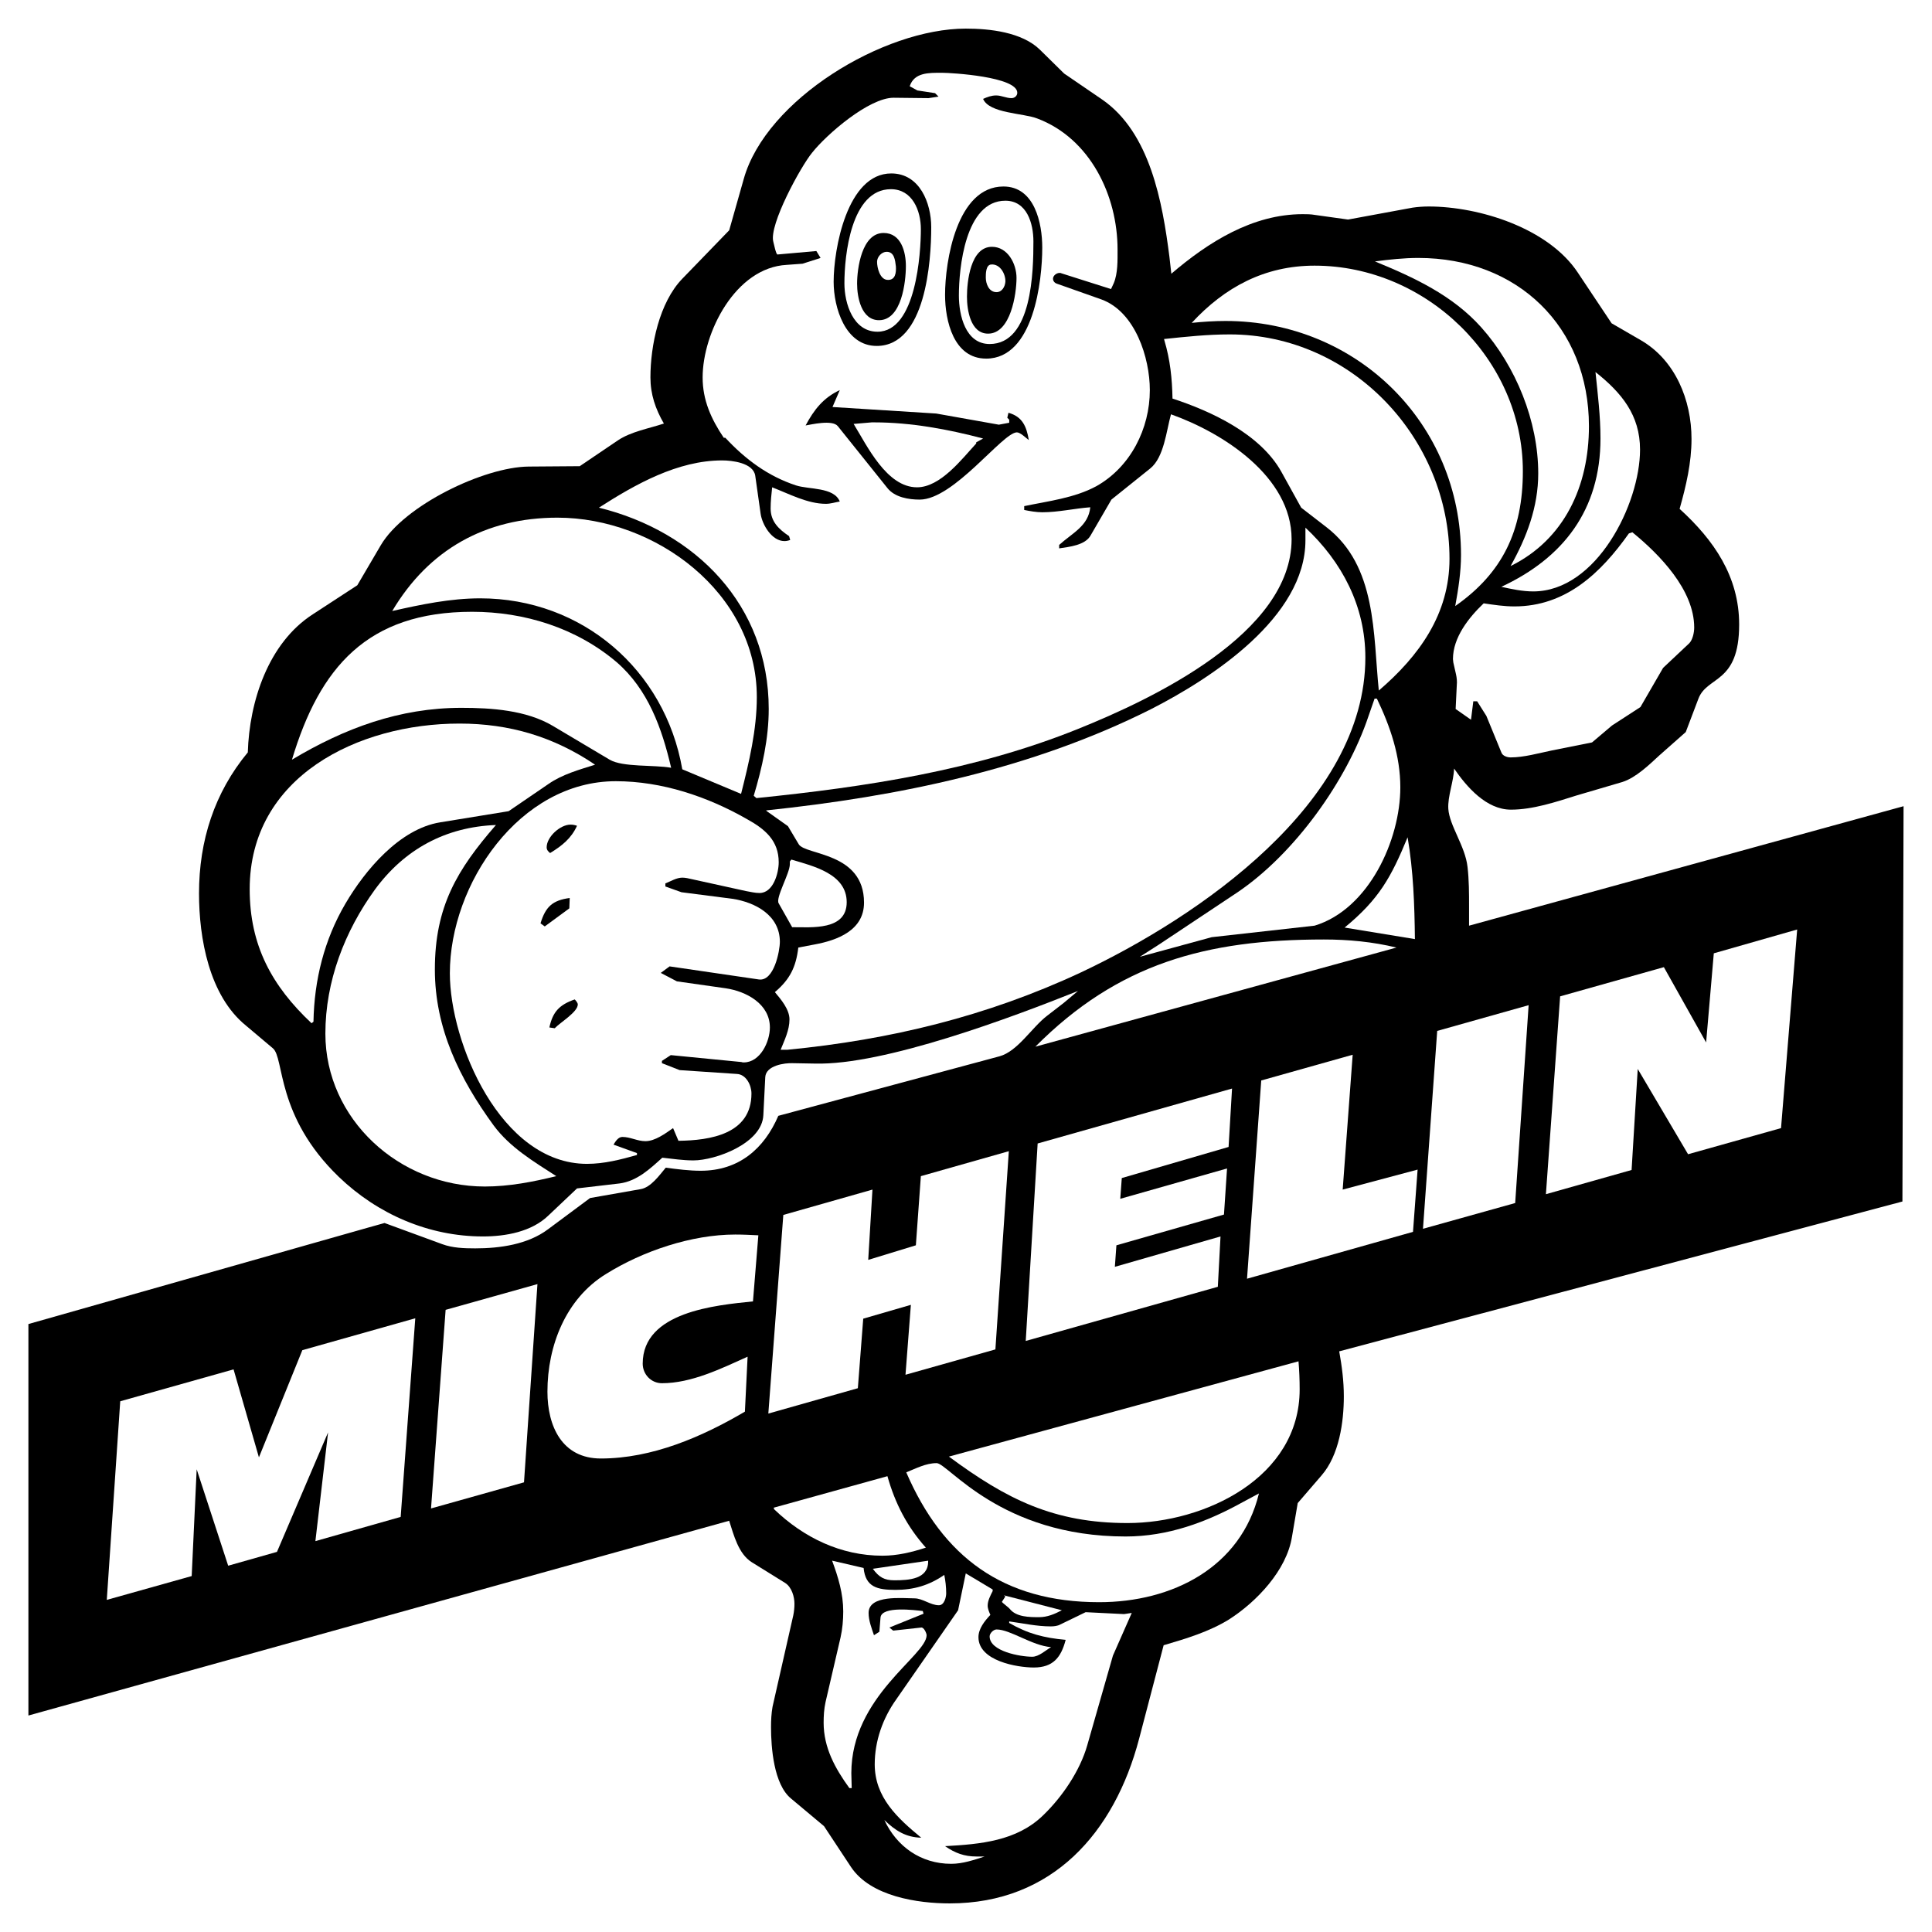
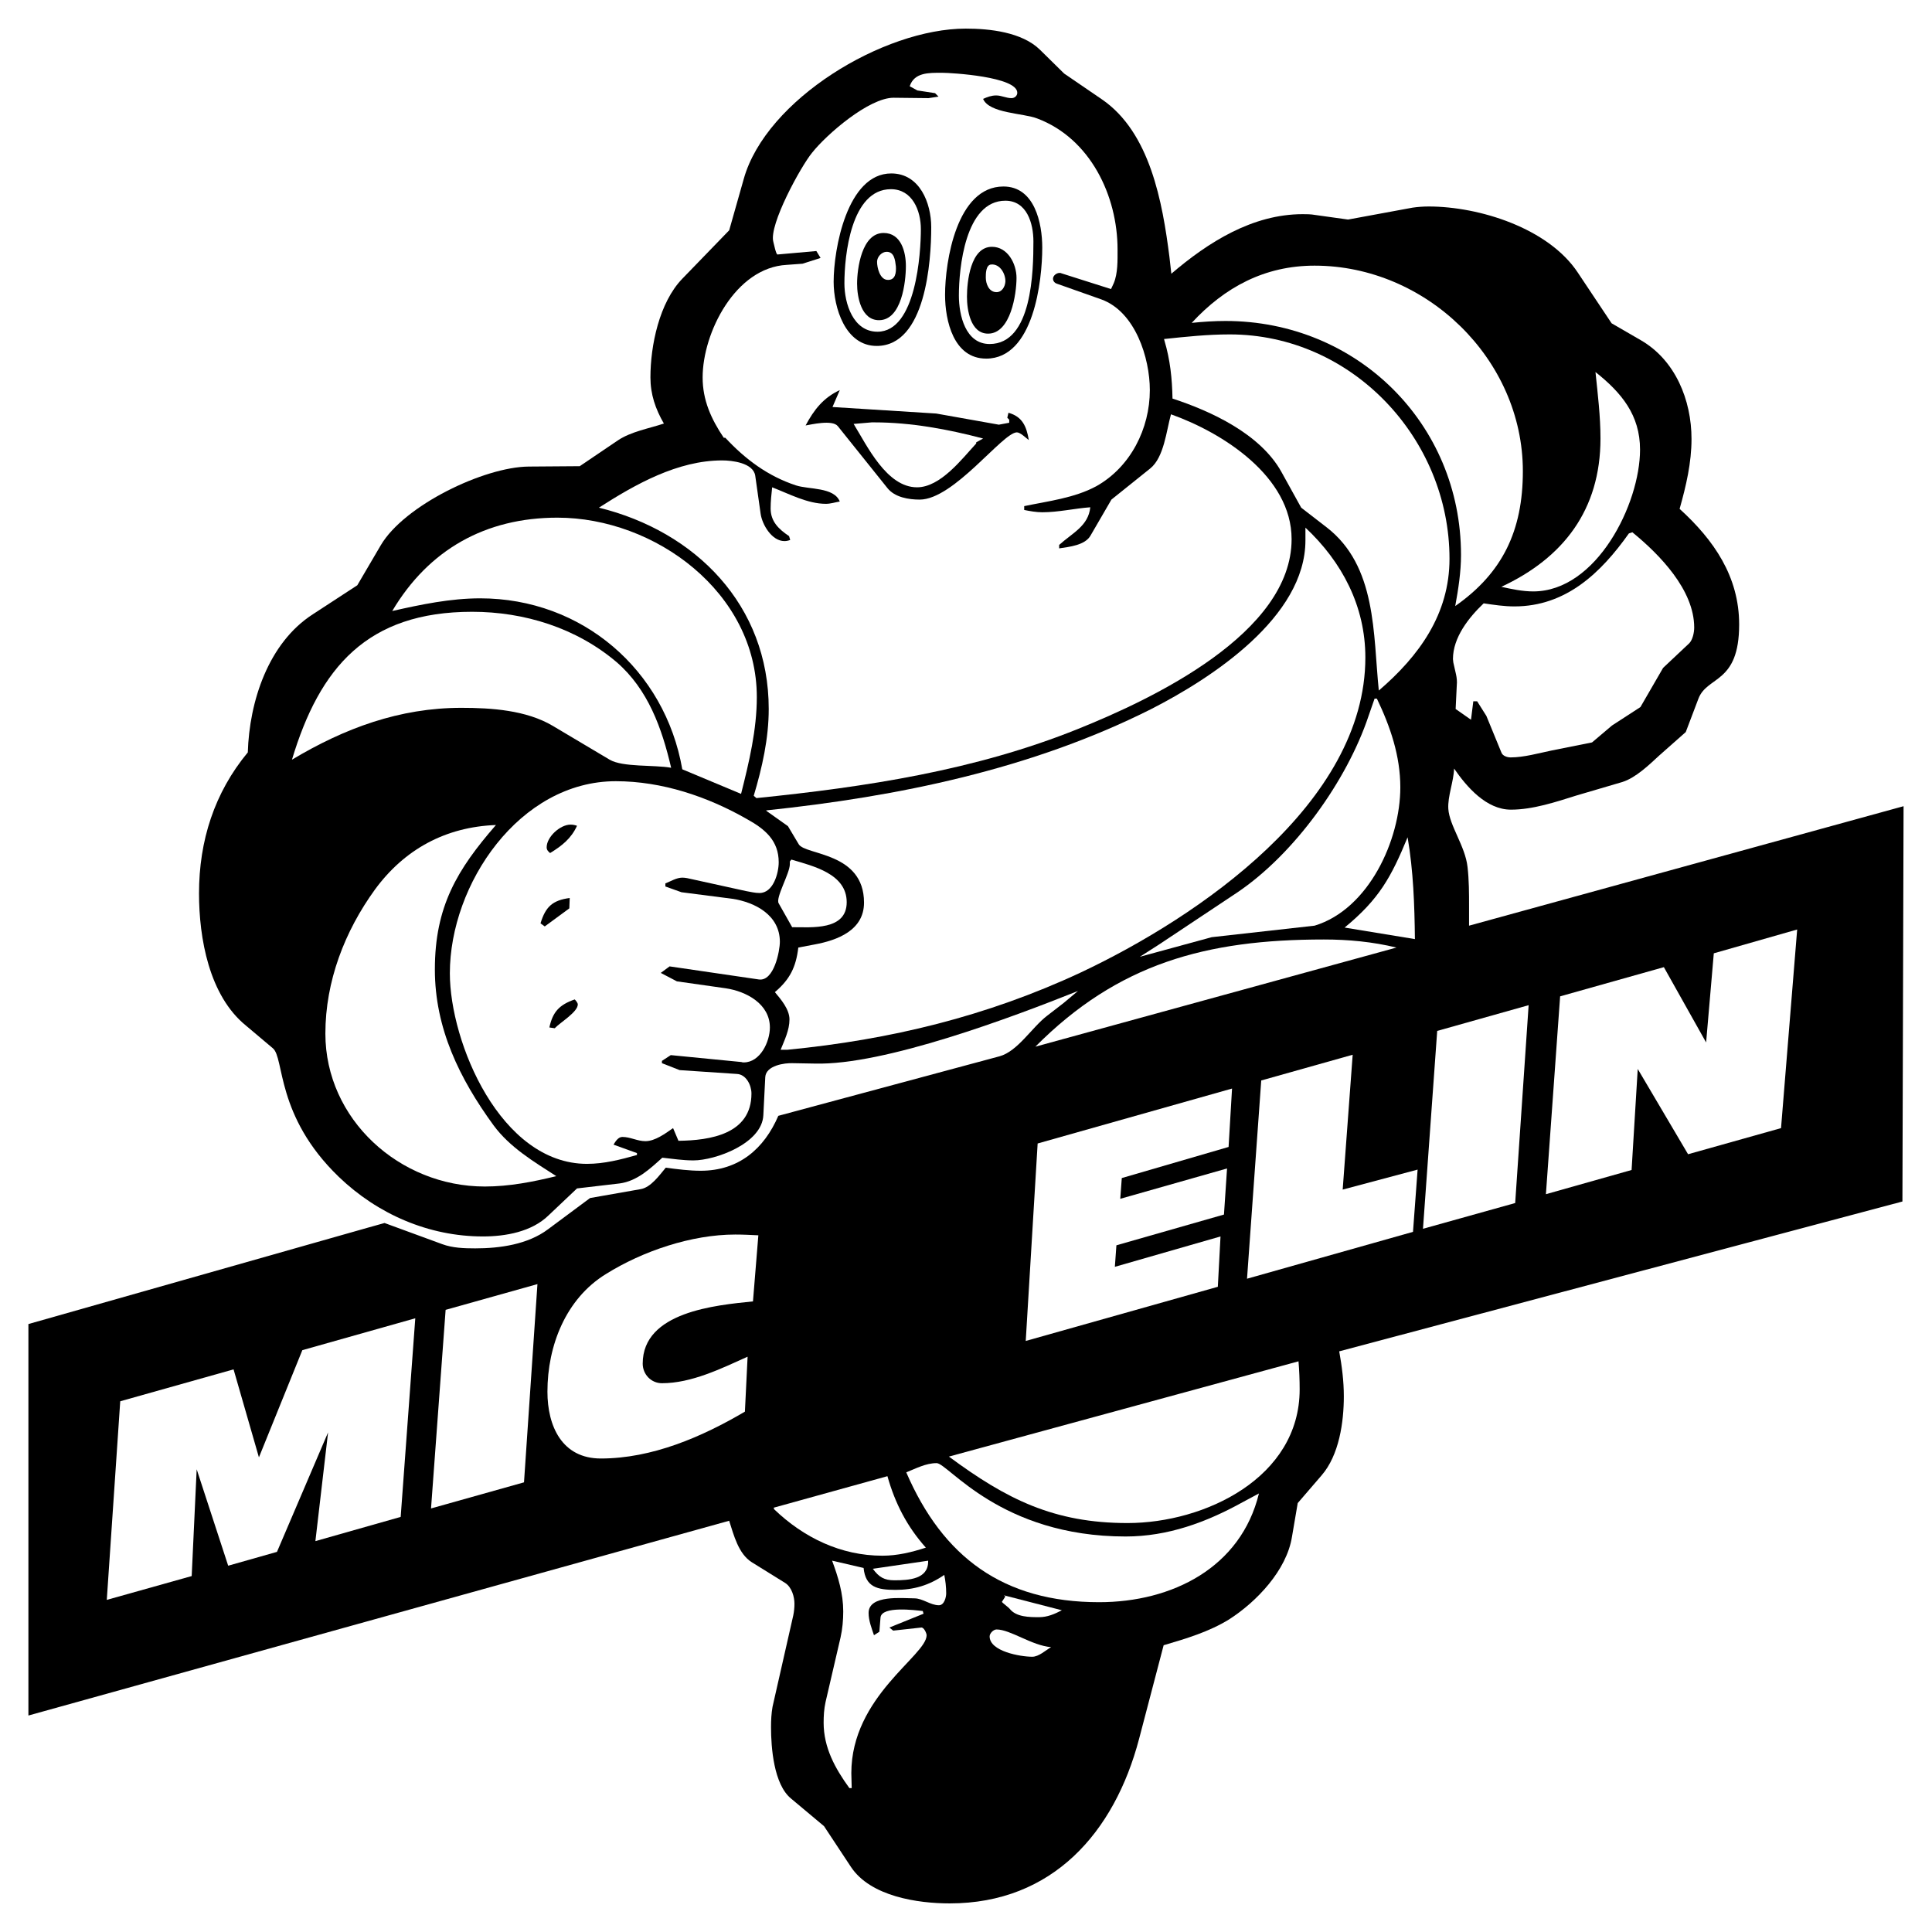
<svg xmlns="http://www.w3.org/2000/svg" version="1.0" id="Layer_1" x="0px" y="0px" width="192.756px" height="192.756px" viewBox="0 0 192.756 192.756" enable-background="new 0 0 192.756 192.756" xml:space="preserve">
  <g>
    <polygon fill-rule="evenodd" clip-rule="evenodd" fill="#FFFFFF" points="0,0 192.756,0 192.756,192.756 0,192.756 0,0  " />
    <path fill-rule="evenodd" clip-rule="evenodd" d="M2.834,171.158v-39.057l33.884-9.621l1.648-0.461l5.75,2.109   c1.035,0.383,2.185,0.422,3.296,0.422c2.453,0,5.251-0.385,7.282-1.918l4.178-3.104l5.021-0.883   c1.035-0.152,1.917-1.418,2.529-2.146c1.15,0.154,2.338,0.307,3.488,0.307c3.794,0,6.324-2.184,7.743-5.48l22.078-5.941   c1.801-0.498,3.219-2.875,4.714-4.023l1.687-1.305l1.418-1.188c-6.516,2.607-19.356,7.436-26.255,7.244l-2.185-0.039   c-0.843-0.037-2.683,0.23-2.759,1.381l-0.192,3.795c-0.115,2.836-4.791,4.523-6.976,4.523c-1.035,0-2.07-0.154-3.104-0.27   c-1.227,1.111-2.53,2.338-4.254,2.568l-4.255,0.498l-2.836,2.684c-1.687,1.648-4.293,2.107-6.554,2.107   c-5.405,0-10.502-2.223-14.374-5.941c-6.324-6.094-5.404-11.881-6.592-12.84l-2.683-2.262c-3.68-2.99-4.676-8.739-4.676-13.185   c0-5.251,1.533-10.042,4.868-14.067c0.153-5.06,2.031-10.924,6.516-13.798l4.408-2.875l2.338-3.986   c2.338-3.986,10.311-7.819,14.757-7.857l5.098-0.038l3.795-2.568c1.303-0.881,3.105-1.188,4.6-1.687   c-0.843-1.457-1.342-2.913-1.342-4.599c0-3.182,0.882-7.475,3.182-9.851l4.676-4.83l1.456-5.136   C76.428,9.944,88.118,2.854,96.359,2.854c2.376,0,5.596,0.345,7.397,2.108l2.415,2.377l3.757,2.568   c4.829,3.296,6.056,10.311,6.746,15.715l0.191,1.687c3.68-3.143,8.088-5.941,13.108-5.941c0.384,0,0.805,0,1.227,0.077l3.297,0.46   l6.439-1.188c0.536-0.077,1.073-0.115,1.609-0.115c5.021,0,11.921,2.146,14.872,6.593l3.373,5.06l2.913,1.687   c3.449,1.993,5.06,5.979,5.06,9.851c0,2.376-0.537,4.676-1.188,6.976c3.411,3.105,5.941,6.746,5.941,11.537   c0,5.941-3.182,5.098-4.063,7.398l-1.265,3.334l-2.645,2.338c-0.997,0.92-2.338,2.223-3.68,2.645l-4.562,1.341   c-2.07,0.651-4.369,1.418-6.555,1.418c-2.453,0-4.407-2.262-5.672-4.102c-0.039,1.303-0.652,2.76-0.575,4.024   c0.115,1.687,1.687,3.718,1.916,5.788c0.153,1.303,0.153,2.645,0.153,3.948c0,0.651,0,1.265,0,1.917l43.351-11.92l-0.114,39.44   l-56.191,14.949c0.269,1.494,0.46,2.951,0.46,4.484c0,2.568-0.46,5.865-2.224,7.896l-2.376,2.76l-0.575,3.373   c-0.536,3.334-3.526,6.477-6.286,8.24c-1.993,1.227-4.293,1.916-6.516,2.568l-2.453,9.352c-2.453,9.314-8.624,16.406-18.896,16.406   c-3.182,0-7.896-0.689-9.851-3.643l-2.683-4.062l-3.296-2.76c-1.725-1.418-1.993-5.098-1.993-7.129   c0-0.689,0.038-1.379,0.153-2.031l2.07-9.123c0.077-0.383,0.115-0.766,0.115-1.15c0-0.689-0.268-1.646-0.919-2.068l-3.335-2.07   c-1.342-0.844-1.801-2.721-2.261-4.141L2.834,171.158L2.834,171.158z" />
    <polygon fill-rule="evenodd" clip-rule="evenodd" fill="#FFFFFF" points="19.125,157.244 19.623,146.59 22.766,156.211    27.634,154.83 32.732,142.91 31.467,153.758 39.976,151.342 41.433,131.525 30.164,134.707 25.833,145.4 23.303,136.623    11.996,139.805 10.654,159.621 19.125,157.244  " />
-     <path fill-rule="evenodd" clip-rule="evenodd" fill="#FFFFFF" d="M31.083,102.088l0.192-0.152   c0.077-4.178,1.073-8.165,3.181-11.767c1.955-3.335,5.405-7.475,9.467-8.126l6.823-1.111l3.986-2.722   c1.38-0.958,3.066-1.418,4.638-1.917c-4.14-2.798-8.548-4.102-13.531-4.102c-10.119,0-20.928,5.29-20.928,16.521   C24.913,94.346,27.136,98.371,31.083,102.088L31.083,102.088z" />
    <path fill-rule="evenodd" clip-rule="evenodd" fill="#FFFFFF" d="M29.129,75.794c5.251-3.143,10.732-5.174,16.903-5.174   c2.99,0,6.478,0.23,9.123,1.802l5.672,3.373c1.304,0.767,4.447,0.499,6.133,0.805c-0.92-3.948-2.3-7.819-5.443-10.541   c-4.024-3.411-9.199-5.021-14.412-5.021C36.642,61.038,31.888,66.596,29.129,75.794L29.129,75.794z" />
    <path fill-rule="evenodd" clip-rule="evenodd" fill="#FFFFFF" d="M55.5,117.344c-2.261-1.457-4.638-2.875-6.248-5.059   c-3.412-4.678-5.865-9.697-5.865-15.562c0-6.286,2.224-9.965,6.094-14.412c-5.021,0.192-9.122,2.415-12.073,6.439   c-3.028,4.178-4.945,9.16-4.945,14.373c0,8.549,7.398,15.256,15.907,15.256C50.785,118.379,53.162,117.918,55.5,117.344   L55.5,117.344z" />
    <path fill-rule="evenodd" clip-rule="evenodd" fill="#FFFFFF" d="M39.133,60.961c2.875-0.652,5.826-1.265,8.777-1.265   c10.158,0,18.437,7.129,20.162,17.057l5.864,2.453c0.805-3.182,1.572-6.401,1.572-9.659c0-10.426-10.158-17.9-19.893-17.9   C48.447,51.647,42.774,54.829,39.133,60.961L39.133,60.961z" />
    <polygon fill-rule="evenodd" clip-rule="evenodd" fill="#FFFFFF" points="43.004,150.498 52.28,147.893 53.621,128.115    44.46,130.684 43.004,150.498  " />
    <path fill-rule="evenodd" clip-rule="evenodd" fill="#FFFFFF" d="M63.549,115.236v-0.191l-2.338-0.844   c0.192-0.307,0.46-0.768,0.882-0.768c0.805,0,1.495,0.422,2.3,0.422c0.958,0,1.993-0.766,2.76-1.303l0.537,1.266   c3.143-0.039,7.283-0.652,7.283-4.715c0-0.844-0.537-1.916-1.457-1.955l-5.711-0.383l-1.763-0.691v-0.229l0.882-0.576l7.053,0.691   c0.077,0.037,0.153,0.037,0.229,0.037c1.648,0,2.606-2.07,2.606-3.488c0-2.338-2.338-3.602-4.408-3.908l-4.868-0.691l-1.61-0.843   l0.881-0.651l8.893,1.303c1.533,0.23,2.108-2.874,2.108-3.756c0-2.645-2.453-3.948-4.753-4.293l-5.06-0.651l-1.61-0.575v-0.307   c0.499-0.192,1.111-0.575,1.687-0.575c0.307,0,0.651,0.077,0.958,0.153l5.405,1.188c0.459,0.077,0.881,0.192,1.341,0.192   c1.38,0,1.917-1.993,1.917-3.066c0-2.146-1.341-3.296-3.143-4.293c-3.948-2.262-8.509-3.795-13.108-3.795   c-9.621,0-16.559,10.272-16.559,19.165c0,6.9,5.06,19.012,13.684,19.012C60.291,116.117,61.9,115.695,63.549,115.236   L63.549,115.236z" />
    <path fill-rule="evenodd" clip-rule="evenodd" fill="#FFFFFF" d="M74.588,135.359c-2.645,1.188-5.596,2.645-8.548,2.645   c-1.073,0-1.917-0.883-1.917-1.955c0-5.174,7.283-5.826,11.001-6.209l0.537-6.594c-0.767-0.037-1.533-0.076-2.3-0.076   c-4.37,0-9.238,1.648-12.917,3.947c-3.986,2.453-5.826,7.131-5.826,11.73c0,3.449,1.456,6.668,5.328,6.668   c5.098,0,10.081-2.146,14.374-4.676L74.588,135.359L74.588,135.359z" />
    <path fill-rule="evenodd" clip-rule="evenodd" fill="#FFFFFF" d="M59.754,50.65c9.659,2.376,16.942,9.736,16.942,20.084   c0,2.952-0.651,5.827-1.495,8.663l0.268,0.229c10.924-1.111,21.81-2.76,32.082-6.899c7.437-2.99,21.312-9.544,21.312-18.935   c0-6.248-6.861-10.617-12.035-12.457c-0.46,1.648-0.69,4.293-2.07,5.404l-3.871,3.105l-2.07,3.564   c-0.536,0.997-2.146,1.15-3.143,1.304v-0.345c1.304-1.188,2.913-1.878,3.104-3.756c-1.571,0.115-3.181,0.498-4.791,0.498   c-0.613,0-1.227-0.115-1.802-0.229v-0.384c2.377-0.498,5.021-0.805,7.206-1.993c3.412-1.917,5.328-5.75,5.328-9.583   c0-3.219-1.456-7.819-4.83-9.045l-4.445-1.572c-0.23-0.076-0.384-0.268-0.384-0.498c0-0.307,0.345-0.575,0.651-0.575   c0.077,0,0.115,0,0.191,0.039l4.945,1.571l0.268-0.575c0.422-0.997,0.384-2.3,0.384-3.373c0-5.366-2.722-11.077-8.011-13.07   c-1.342-0.537-4.791-0.499-5.404-1.955c0.422-0.191,0.843-0.345,1.303-0.345c0.537,0,0.997,0.269,1.533,0.269   c0.307,0,0.575-0.23,0.575-0.537c0-1.609-6.593-1.993-7.513-1.993c-1.342,0-2.76-0.038-3.22,1.342l0.767,0.421l1.763,0.269   l0.345,0.345l-0.997,0.153l-3.488-0.039c-2.453,0-6.669,3.641-8.126,5.481c-1.111,1.341-4.331,7.206-3.871,8.892   c0.039,0.115,0.269,1.303,0.422,1.265l3.871-0.345l0.421,0.69l-1.801,0.575l-1.571,0.115c-5.136,0.269-8.395,6.784-8.395,11.231   c0,2.261,0.843,4.139,2.108,6.018h0.153c1.993,2.146,4.254,3.833,7.052,4.753c1.265,0.421,3.795,0.153,4.37,1.609   c-0.46,0.077-0.919,0.23-1.38,0.23c-1.839,0-3.68-0.997-5.366-1.648c-0.077,0.69-0.153,1.418-0.153,2.108   c0,1.303,0.805,2.07,1.839,2.76l0.115,0.383c-0.191,0.076-0.383,0.115-0.575,0.115c-1.265,0-2.223-1.648-2.376-2.721l-0.537-3.795   c-0.192-1.303-2.338-1.533-3.297-1.533C67.612,45.936,63.396,48.312,59.754,50.65L59.754,50.65z" />
    <path fill-rule="evenodd" clip-rule="evenodd" fill="#FFFFFF" d="M79.647,94.538c-0.23,1.955-0.844,3.181-2.338,4.446   c0.613,0.729,1.457,1.725,1.457,2.721c0,1.074-0.498,2.07-0.882,3.029h0.69c10.234-0.998,19.893-3.336,29.246-7.705   c11.729-5.52,28.402-16.903,28.402-31.43c0-5.136-2.338-9.544-5.979-12.955c0,0.421,0,0.843,0,1.265   c0,7.666-9.353,13.76-15.447,16.865c-11.92,5.979-25.182,8.701-38.367,10.081l0.077,0.077l2.108,1.495l1.073,1.801   c0.652,1.111,6.516,0.767,6.516,5.826c0,2.76-2.645,3.756-4.944,4.178L79.647,94.538L79.647,94.538z" />
-     <polygon fill-rule="evenodd" clip-rule="evenodd" fill="#FFFFFF" points="76.657,141.031 85.588,138.502 86.125,131.564    90.878,130.184 90.341,137.16 99.311,134.631 100.651,114.854 91.875,117.344 91.376,124.244 86.623,125.699 87.045,118.686    78.152,121.215 76.657,141.031  " />
    <path fill-rule="evenodd" clip-rule="evenodd" fill="#FFFFFF" d="M77.232,150.576c2.951,2.836,6.669,4.637,10.809,4.637   c1.495,0,2.913-0.344,4.331-0.805c-1.878-2.107-3.066-4.408-3.833-7.129l-11.345,3.143L77.232,150.576L77.232,150.576z" />
    <path fill-rule="evenodd" clip-rule="evenodd" fill="#FFFFFF" d="M79.034,92.506c1.955,0,5.442,0.345,5.442-2.491   c0-2.836-3.334-3.603-5.519-4.255l-0.154,0.192v0.268c0,0.92-1.457,3.373-1.111,3.91L79.034,92.506L79.034,92.506z" />
    <path fill-rule="evenodd" clip-rule="evenodd" fill="#FFFFFF" d="M84.745,178.402h0.23c0-0.498-0.038-0.996-0.038-1.494   c0-7.666,7.512-11.729,7.512-13.76c0-0.193-0.268-0.805-0.537-0.768l-2.798,0.307l-0.383-0.307l3.411-1.379l-0.077-0.27   c-0.728-0.076-4.101-0.535-4.216,0.652l-0.115,1.418l-0.537,0.346c-0.23-0.691-0.537-1.457-0.537-2.225   c0-1.838,3.411-1.455,4.561-1.455c0.843,0,1.61,0.689,2.453,0.689c0.537,0,0.728-0.805,0.728-1.188c0-0.652-0.076-1.266-0.191-1.84   c-1.495,1.033-3.028,1.494-4.868,1.494c-1.802,0-2.99-0.268-3.181-2.186l-3.143-0.729c0.613,1.648,1.111,3.297,1.111,5.061   c0,0.844-0.077,1.764-0.269,2.605l-1.495,6.439c-0.153,0.691-0.192,1.381-0.192,2.07C82.177,174.379,83.327,176.447,84.745,178.402   L84.745,178.402z" />
    <path fill-rule="evenodd" clip-rule="evenodd" fill="#FFFFFF" d="M87.083,156.518c0.613,0.842,1.15,1.148,2.146,1.148   c1.457,0,3.373-0.115,3.373-1.877v-0.078L87.083,156.518L87.083,156.518z" />
-     <path fill-rule="evenodd" clip-rule="evenodd" fill="#FFFFFF" d="M91.913,183.348c-1.533-0.039-2.568-0.689-3.68-1.764   c1.227,2.645,3.642,4.369,6.669,4.369c1.15,0,2.261-0.383,3.335-0.729c-0.269,0-0.537,0-0.805,0c-1.227,0-2.146-0.344-3.143-1.033   c3.488-0.193,7.129-0.498,9.774-3.066c1.916-1.84,3.68-4.447,4.407-6.977l2.568-8.969l1.878-4.256l-0.767,0.115l-3.833-0.191   l-2.529,1.227c-0.269,0.154-0.652,0.191-0.958,0.191c-1.38,0-2.76-0.307-4.14-0.498v0.154c1.839,1.072,3.487,1.494,5.634,1.686   c-0.459,1.764-1.265,2.76-3.181,2.76c-1.648,0-5.52-0.65-5.52-3.027c0-0.844,0.613-1.611,1.188-2.223   c-0.114-0.27-0.268-0.615-0.268-0.92c0-0.5,0.268-0.998,0.498-1.457v-0.154l-2.683-1.609l-0.767,3.68l-6.171,8.893   c-1.341,1.879-2.146,4.141-2.146,6.479C87.275,179.322,89.536,181.393,91.913,183.348L91.913,183.348z" />
    <path fill-rule="evenodd" clip-rule="evenodd" fill="#FFFFFF" d="M90.418,146.896c3.641,8.432,9.659,12.955,19.241,12.955   c7.282,0,14.144-3.449,15.945-10.848l-1.648,0.883c-3.603,1.992-7.436,3.41-11.652,3.41c-12.495,0-17.708-7.32-18.858-7.32   C92.373,145.977,91.376,146.514,90.418,146.896L90.418,146.896z" />
    <path fill-rule="evenodd" clip-rule="evenodd" fill="#FFFFFF" d="M94.672,145.324c5.75,4.254,10.463,6.631,17.823,6.631   c7.705,0,17.172-4.521,17.172-13.338c0-0.959-0.038-1.879-0.115-2.799L94.672,145.324L94.672,145.324z" />
    <path fill-rule="evenodd" clip-rule="evenodd" fill="#FFFFFF" d="M104.868,164.336c-1.917-0.152-4.063-1.764-5.443-1.764   c-0.307,0-0.689,0.383-0.689,0.691c0,1.494,3.066,2.031,4.255,2.031C103.642,165.295,104.331,164.643,104.868,164.336   L104.868,164.336z" />
    <path fill-rule="evenodd" clip-rule="evenodd" fill="#FFFFFF" d="M105.941,160.656l-5.788-1.494l0.153,0.115l-0.345,0.535   c0,0.078,0.689,0.576,0.767,0.689c0.651,0.844,1.993,0.844,2.951,0.844C104.484,161.346,105.213,161.039,105.941,160.656   L105.941,160.656z" />
    <polygon fill-rule="evenodd" clip-rule="evenodd" fill="#FFFFFF" points="102.338,133.787 121.503,128.383 121.771,123.361    111.23,126.391 111.384,124.244 122.116,121.176 122.423,116.578 111.768,119.605 111.921,117.535 122.576,114.432    122.921,108.605 103.526,114.086 102.338,133.787  " />
    <path fill-rule="evenodd" clip-rule="evenodd" fill="#FFFFFF" d="M103.297,104.428l36.029-9.89   c-2.377-0.575-4.791-0.805-7.244-0.805C120.314,93.733,111.537,96.147,103.297,104.428L103.297,104.428z" />
    <path fill-rule="evenodd" clip-rule="evenodd" fill="#FFFFFF" d="M113.722,95.458l7.168-1.955l10.272-1.15   c5.404-1.648,8.548-8.547,8.548-13.798c0-3.143-0.997-6.056-2.339-8.854h-0.229l-0.613,1.763   c-2.146,6.401-7.359,13.722-13.109,17.593l-7.78,5.174L113.722,95.458L113.722,95.458z" />
    <path fill-rule="evenodd" clip-rule="evenodd" fill="#FFFFFF" d="M116.175,33.977c0.575,1.917,0.767,3.795,0.806,5.788   c3.871,1.265,8.738,3.526,10.847,7.283l1.993,3.603l2.53,1.955c5.021,3.871,4.638,10.656,5.213,16.29   c4.024-3.45,7.053-7.627,7.053-13.147c0-11.997-9.736-22.385-21.925-22.385c-2.223,0-4.37,0.23-6.555,0.46L116.175,33.977   L116.175,33.977z" />
    <path fill-rule="evenodd" clip-rule="evenodd" fill="#FFFFFF" d="M118.896,32.214c1.111-0.115,2.262-0.191,3.373-0.191   c13.108,0,23.496,10.234,23.496,23.343c0,1.725-0.269,3.411-0.575,5.098c4.715-3.296,6.746-7.513,6.746-13.454   c0-11.192-9.659-20.506-20.774-20.506C126.18,26.503,122.192,28.649,118.896,32.214L118.896,32.214z" />
    <polygon fill-rule="evenodd" clip-rule="evenodd" fill="#FFFFFF" points="124.416,127.578 140.975,122.902 141.435,116.691    133.96,118.686 134.957,105.232 125.834,107.799 124.416,127.578  " />
    <path fill-rule="evenodd" clip-rule="evenodd" fill="#FFFFFF" d="M134.152,92.544l7.014,1.15   c-0.038-3.412-0.153-6.785-0.729-10.158C138.79,87.523,137.602,89.708,134.152,92.544L134.152,92.544z" />
-     <path fill-rule="evenodd" clip-rule="evenodd" fill="#FFFFFF" d="M137.18,26.082c3.91,1.609,7.743,3.373,10.617,6.592   c3.45,3.872,5.673,9.353,5.673,14.565c0,3.334-1.149,6.363-2.76,9.237c5.366-2.645,7.819-7.973,7.819-13.952   c0-9.927-7.129-16.789-17.019-16.789C140.055,25.736,138.637,25.89,137.18,26.082L137.18,26.082z" />
    <polygon fill-rule="evenodd" clip-rule="evenodd" fill="#FFFFFF" points="141.971,122.596 151.17,120.027 152.512,100.287    143.39,102.855 141.971,122.596  " />
    <path fill-rule="evenodd" clip-rule="evenodd" fill="#FFFFFF" d="M146.762,71.809l0.23-1.84h0.384l0.919,1.457l1.495,3.641   c0.115,0.345,0.575,0.499,0.92,0.499c1.342,0,2.798-0.422,4.102-0.69l4.024-0.805l1.993-1.687l2.836-1.84l2.262-3.909l2.606-2.454   c0.345-0.345,0.498-1.073,0.498-1.571c0-3.756-3.449-7.283-6.171-9.506l-0.345,0.115c-2.798,3.948-6.286,7.282-11.422,7.282   c-1.035,0-2.032-0.153-3.066-0.306c-1.495,1.418-3.066,3.411-3.066,5.558c0,0.115,0.038,0.23,0.038,0.345l0.269,1.188   c0.076,0.345,0.114,0.728,0.076,1.073l-0.115,2.376L146.762,71.809L146.762,71.809z" />
    <path fill-rule="evenodd" clip-rule="evenodd" fill="#FFFFFF" d="M149.79,58.546c1.035,0.23,2.108,0.46,3.182,0.46   c6.324,0,10.655-8.739,10.655-14.144c0-3.45-1.84-5.673-4.446-7.743c0.23,2.223,0.499,4.408,0.499,6.631   C159.68,50.881,155.961,55.672,149.79,58.546L149.79,58.546z" />
    <polygon fill-rule="evenodd" clip-rule="evenodd" fill="#FFFFFF" points="154.236,119.145 162.784,116.73 163.397,106.65    168.419,115.158 177.694,112.553 179.304,92.736 170.986,95.113 170.22,104.006 166.004,96.493 155.654,99.406 154.236,119.145     " />
    <path fill-rule="evenodd" clip-rule="evenodd" d="M53.928,92.123c0.498-1.648,1.188-2.3,2.913-2.53l-0.039,1.035L54.35,92.43   L53.928,92.123L53.928,92.123z" />
    <path fill-rule="evenodd" clip-rule="evenodd" d="M57.569,82.387c-0.575,1.265-1.495,1.993-2.683,2.722   c-0.192-0.153-0.345-0.307-0.345-0.575c0-1.035,1.342-2.261,2.377-2.261C57.147,82.272,57.339,82.311,57.569,82.387L57.569,82.387z   " />
    <path fill-rule="evenodd" clip-rule="evenodd" d="M54.81,102.51c0.345-1.57,0.997-2.26,2.53-2.797   c0.115,0.115,0.307,0.344,0.307,0.498c0,0.766-1.763,1.801-2.3,2.377L54.81,102.51L54.81,102.51z" />
    <path fill-rule="evenodd" clip-rule="evenodd" d="M80.375,42.448c0.843-1.572,1.763-2.76,3.411-3.527l-0.728,1.687l10.349,0.651   l6.248,1.112l1.035-0.192v-0.307l-0.192-0.192l0.115-0.498c1.38,0.383,1.802,1.342,2.031,2.722   c-0.268-0.192-0.843-0.767-1.188-0.767c-1.419,0-6.286,6.708-9.698,6.708c-1.111,0-2.491-0.23-3.22-1.15l-4.944-6.171   C83.059,41.834,80.874,42.372,80.375,42.448L80.375,42.448z" />
    <path fill-rule="evenodd" clip-rule="evenodd" d="M83.173,28.113c0-3.258,1.342-10.809,5.75-10.809   c2.836,0,3.986,2.951,3.986,5.366c0,3.335-0.537,11.844-5.443,11.844C84.323,34.514,83.173,30.681,83.173,28.113L83.173,28.113z" />
    <path fill-rule="evenodd" clip-rule="evenodd" d="M94.289,29.416c0-3.296,1.15-10.809,5.826-10.809   c3.104,0,3.871,3.642,3.871,6.095c0,3.258-0.843,11.077-5.596,11.077C95.132,35.778,94.289,31.984,94.289,29.416L94.289,29.416z" />
    <path fill-rule="evenodd" clip-rule="evenodd" fill="#FFFFFF" d="M87.543,33.096c3.871,0,4.332-7.896,4.332-10.234   c0-1.84-0.843-3.986-2.99-3.986c-3.986,0-4.638,6.631-4.638,9.391C84.247,30.297,85.128,33.096,87.543,33.096L87.543,33.096z" />
    <path fill-rule="evenodd" clip-rule="evenodd" fill="#FFFFFF" d="M85.167,42.295c1.342,2.185,3.296,6.324,6.325,6.324   c2.338,0,4.484-2.836,5.903-4.37v-0.115l0.69-0.383c-3.488-0.92-7.206-1.61-10.848-1.61h-0.115h-0.153L85.167,42.295L85.167,42.295   z" />
    <path fill-rule="evenodd" clip-rule="evenodd" fill="#FFFFFF" d="M98.735,34.322c4.255,0,4.369-7.321,4.369-10.234   c0-1.802-0.651-4.063-2.798-4.063c-4.024,0-4.638,6.784-4.638,9.467C95.669,31.447,96.32,34.322,98.735,34.322L98.735,34.322z" />
    <path fill-rule="evenodd" clip-rule="evenodd" d="M85.512,28.304c0-1.495,0.46-5.06,2.645-5.06c1.763,0,2.223,1.917,2.223,3.296   c0,1.572-0.421,5.405-2.683,5.405C85.933,31.946,85.512,29.646,85.512,28.304L85.512,28.304z" />
    <path fill-rule="evenodd" clip-rule="evenodd" d="M96.474,29.607c0-1.495,0.345-4.983,2.492-4.983c1.571,0,2.452,1.687,2.452,3.105   c0,1.572-0.574,5.558-2.836,5.558C96.819,33.287,96.474,30.911,96.474,29.607L96.474,29.607z" />
    <path fill-rule="evenodd" clip-rule="evenodd" fill="#FFFFFF" d="M89.383,26.58c-0.076-0.613-0.153-1.457-0.92-1.457   c-0.498,0-0.958,0.499-0.958,0.997c0,0.575,0.268,1.725,0.997,1.802C89.345,27.998,89.421,27.193,89.383,26.58L89.383,26.58z" />
    <path fill-rule="evenodd" clip-rule="evenodd" fill="#FFFFFF" d="M99.425,29.148c0.537,0,0.844-0.537,0.882-1.035   c0.038-0.728-0.498-1.801-1.418-1.725c-0.536,0.039-0.536,0.92-0.536,1.303C98.353,28.304,98.659,29.148,99.425,29.148   L99.425,29.148z" />
  </g>
</svg>